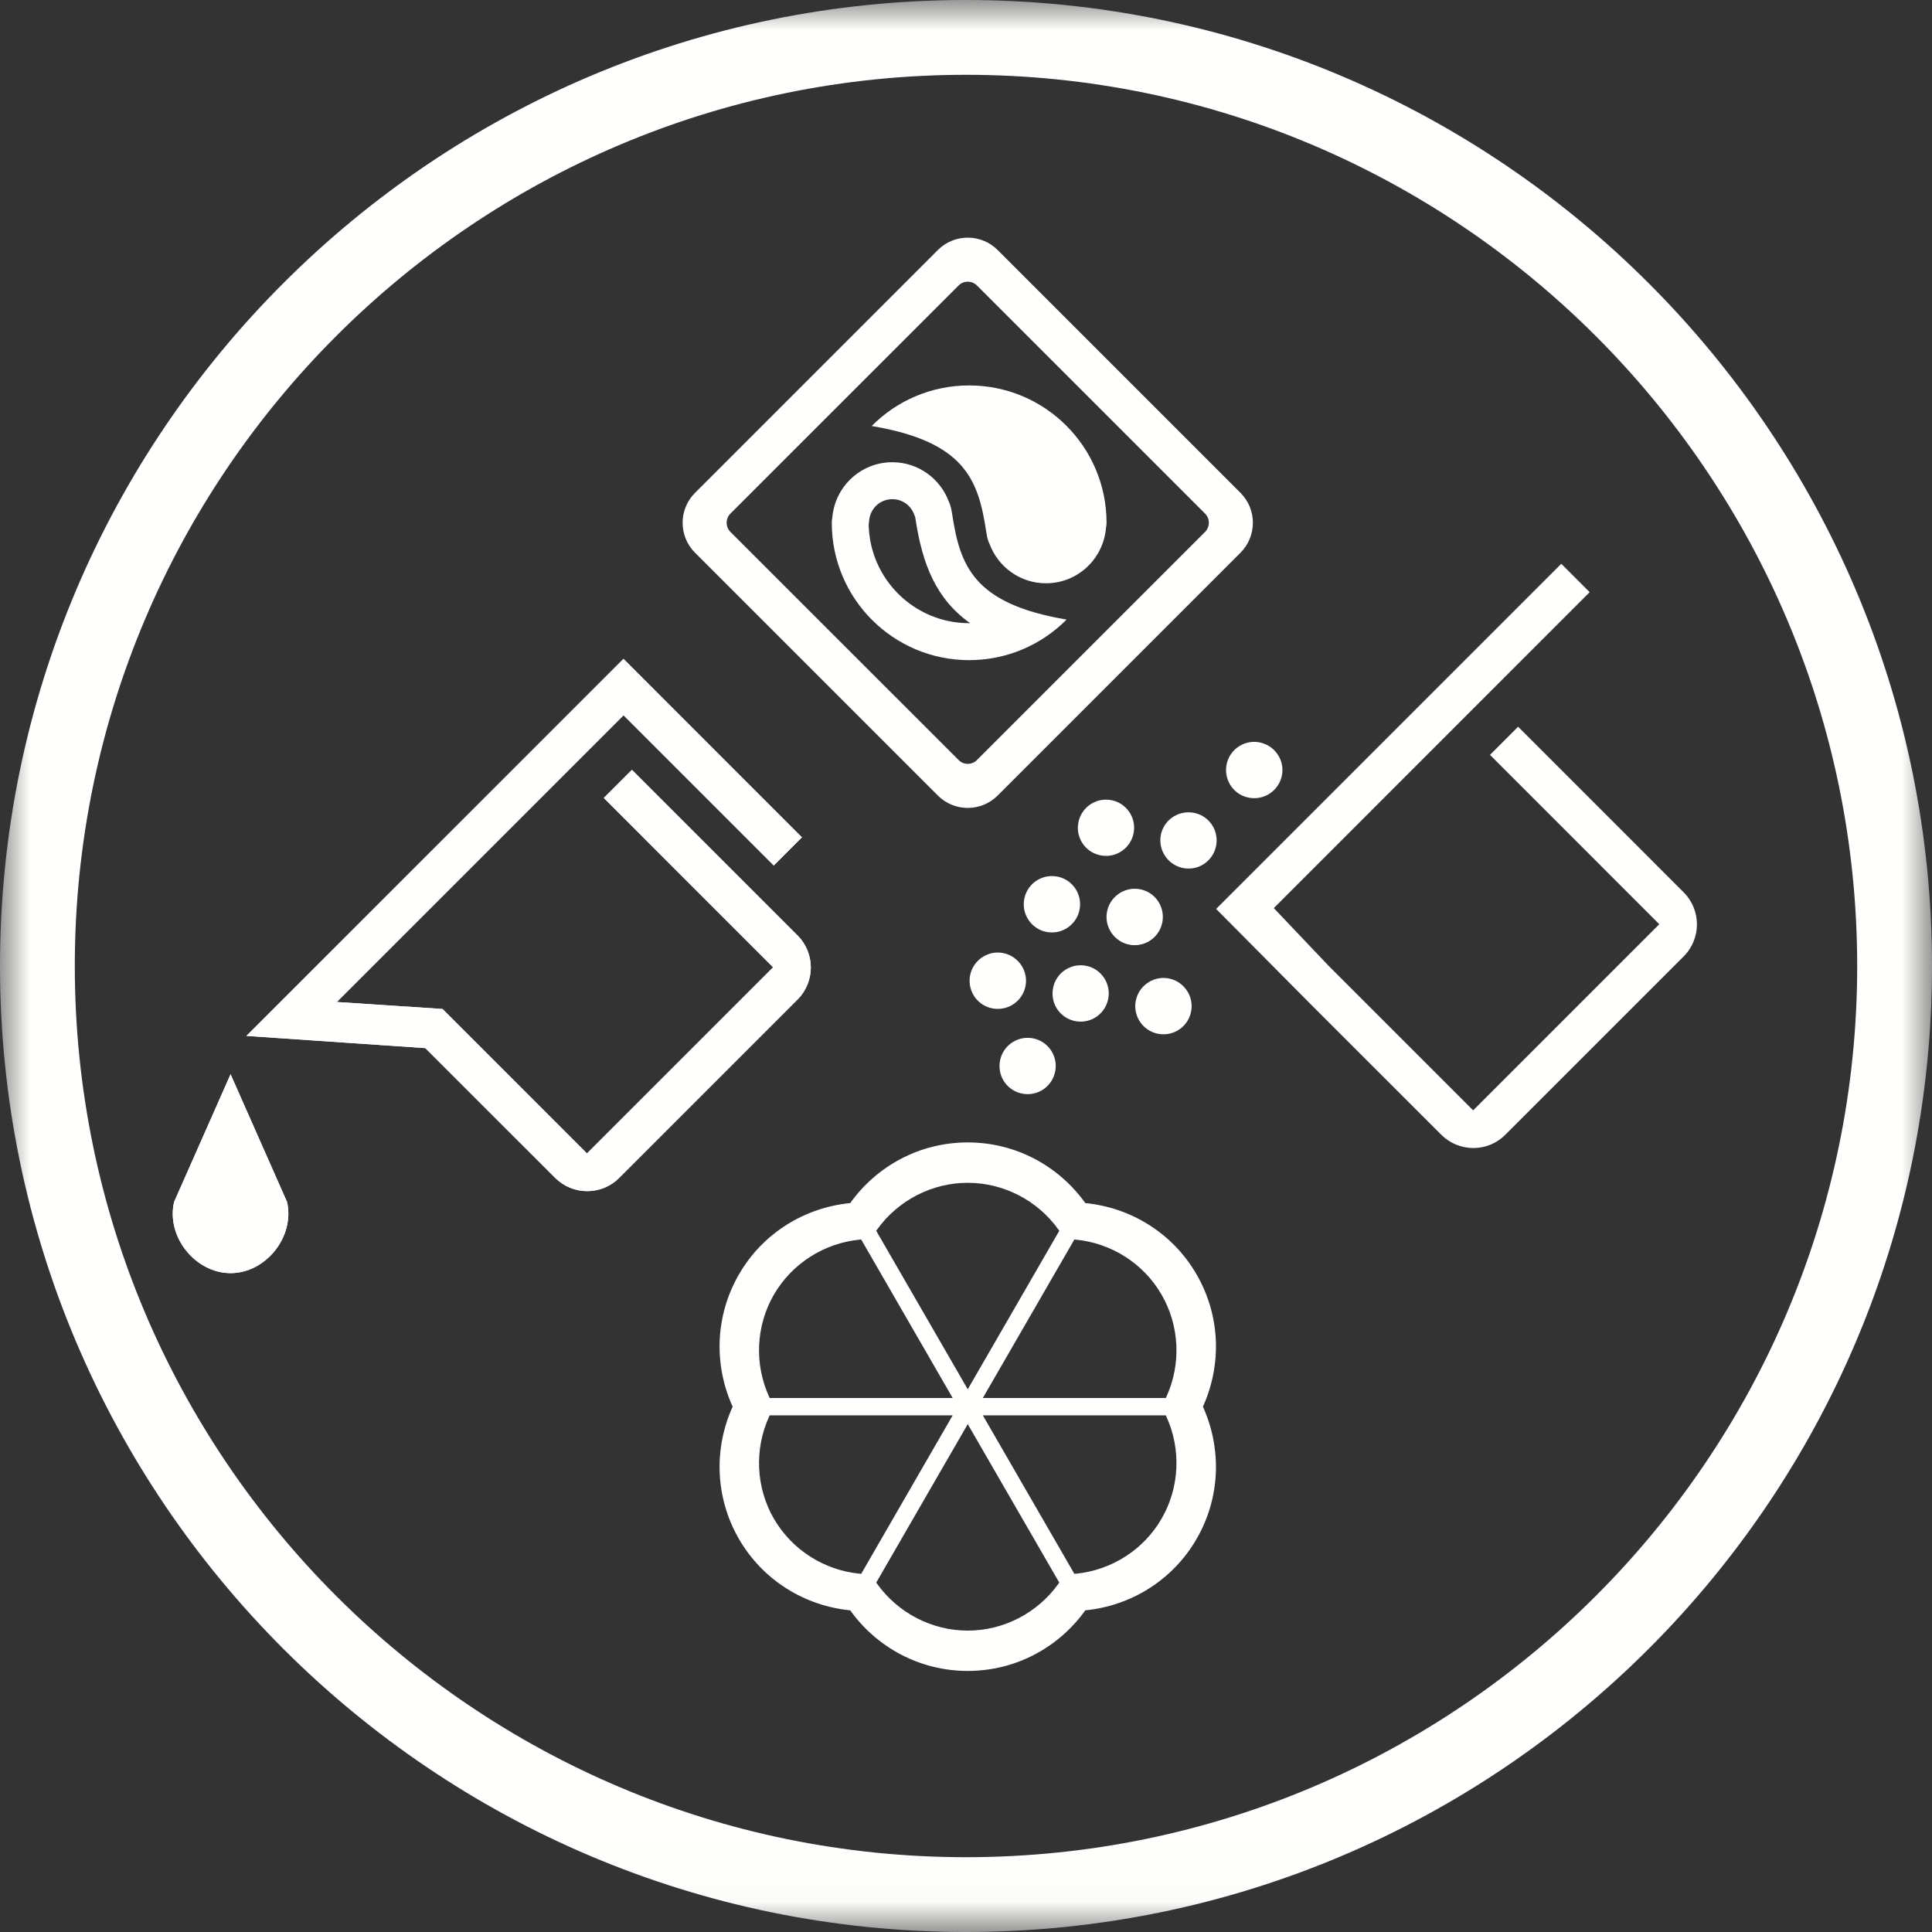
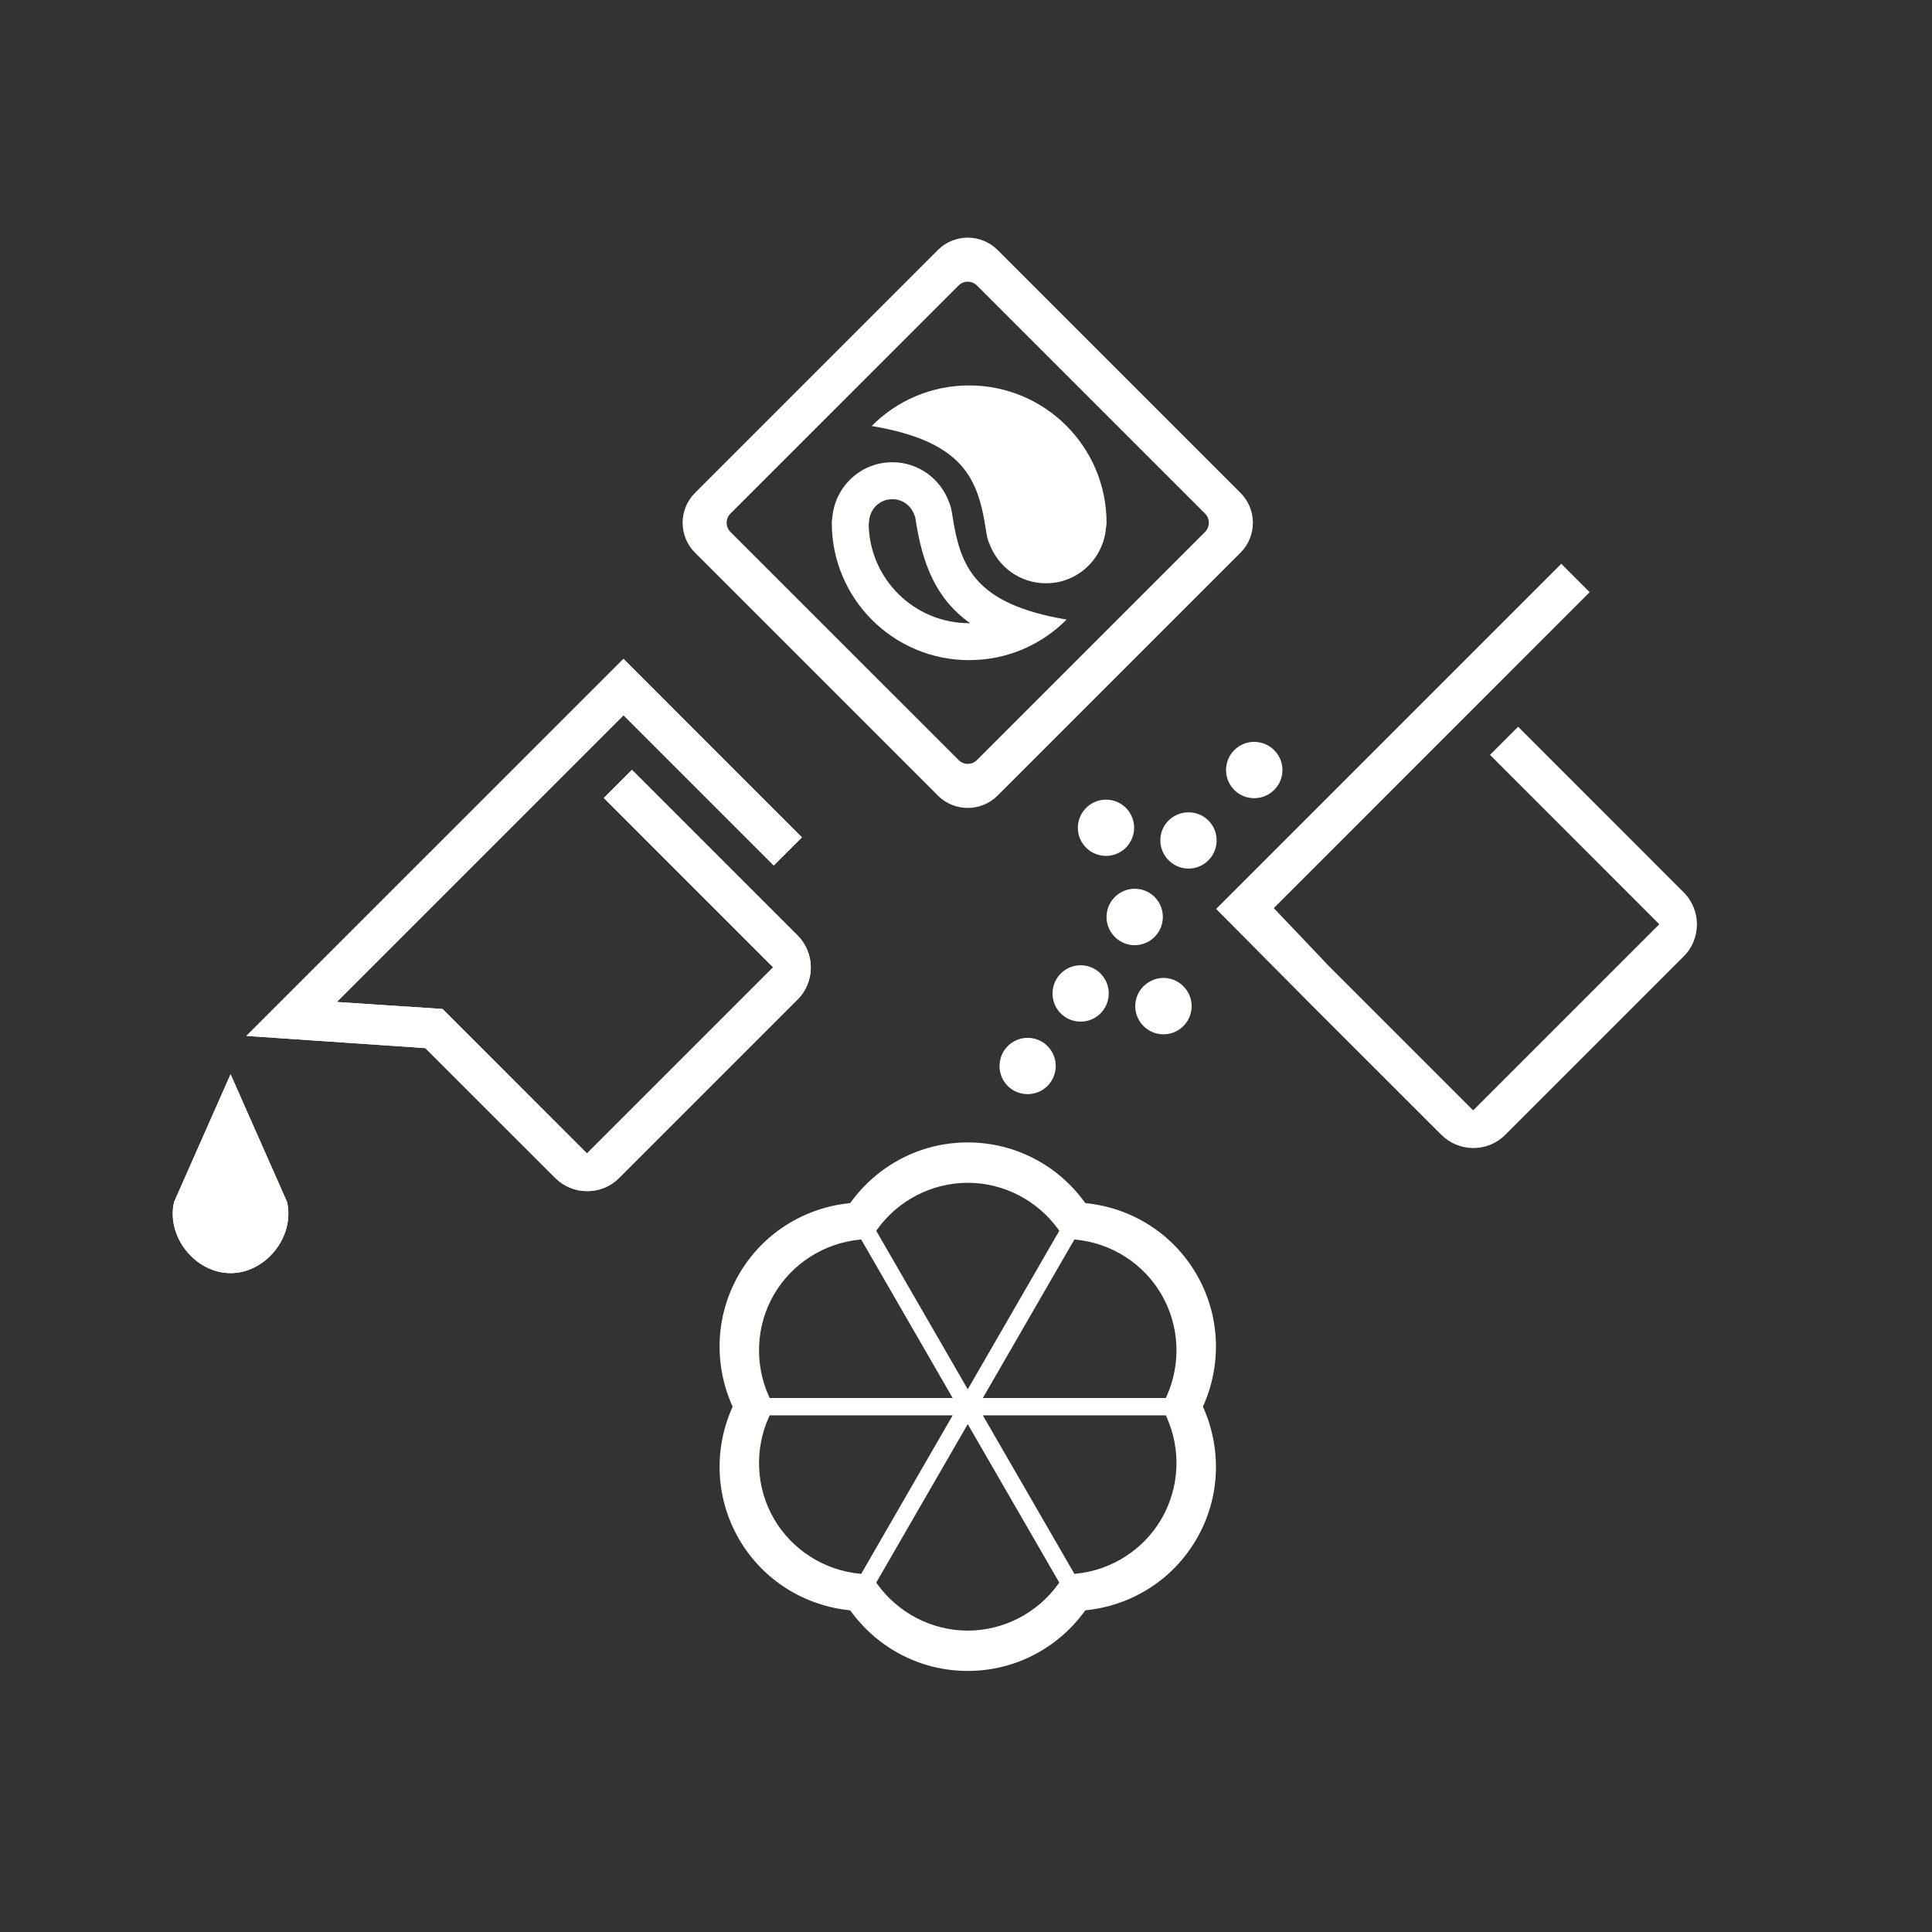
<svg xmlns="http://www.w3.org/2000/svg" xmlns:xlink="http://www.w3.org/1999/xlink" width="32px" height="32px" viewBox="0 0 32 32" version="1.1">
  <rect x="0" y="0" width="32" height="32" fill="#333333" stroke="none" />
  <title>UniversalDose</title>
  <defs>
-     <polygon id="path-1" points="0 0 32 0 32 31.979 0 31.979" />
-   </defs>
+     </defs>
  <g id="Symbols" stroke="none" stroke-width="1" fill="none" fill-rule="evenodd">
    <g id="WM-/-Highlights-/-UniversalDose" transform="translate(0, -228)">
      <g id="PSAAFL21PCE0000E" transform="translate(0, 228)">
        <g id="Group-3">
          <mask id="mask-2" fill="white">
            <use xlink:href="#path-1" />
          </mask>
          <g id="Clip-2" />
          <path d="M16,1.239 C7.861,1.239 1.239,7.861 1.239,16 C1.239,24.139 7.861,30.761 16,30.761 C24.139,30.761 30.761,24.139 30.761,16 C30.761,7.861 24.139,1.239 16,1.239 Z M16,32 C7.177,32 0,24.823 0,16 C0,7.178 7.177,0 16,0 C24.822,0 32,7.178 32,16 C32,24.823 24.822,32 16,32 L16,32 Z" id="Fill-1" fill="#FFFFFE" mask="url(#mask-2)" />
        </g>
        <path d="M19.96,8.81 L16.181,12.589 C16.097,12.673 15.961,12.673 15.878,12.589 L12.098,8.81 C12.015,8.726 12.015,8.591 12.098,8.507 L15.878,4.728 C15.961,4.645 16.097,4.645 16.181,4.728 L19.96,8.507 C20.043,8.591 20.043,8.726 19.96,8.81 Z M20.547,8.164 L16.524,4.141 C16.251,3.868 15.807,3.868 15.534,4.141 L11.511,8.164 C11.238,8.437 11.238,8.88 11.511,9.154 L15.534,13.177 C15.807,13.45 16.251,13.45 16.524,13.177 L20.547,9.154 C20.82,8.88 20.82,8.437 20.547,8.164 L20.547,8.164 Z" id="Fill-4" fill="#FFFFFE" />
        <path d="M18.319,8.74 C18.277,9.255 17.851,9.661 17.325,9.661 C16.893,9.661 16.529,9.387 16.388,9.005 C16.371,8.972 16.357,8.928 16.346,8.872 C16.344,8.862 16.343,8.852 16.341,8.841 C16.338,8.826 16.335,8.812 16.333,8.795 C16.204,7.948 15.981,7.315 14.438,7.056 C14.85,6.64 15.421,6.384 16.052,6.384 C17.309,6.384 18.328,7.402 18.328,8.659 C18.328,8.689 18.324,8.715 18.319,8.74" id="Fill-5" fill="#FFFFFE" />
        <path d="M16.052,10.322 C15.142,10.322 14.4,9.587 14.388,8.679 L14.392,8.665 L14.395,8.628 C14.411,8.422 14.577,8.268 14.78,8.268 C14.943,8.268 15.085,8.368 15.143,8.525 L15.155,8.557 L15.158,8.562 C15.158,8.564 15.159,8.566 15.159,8.567 L15.16,8.573 L15.162,8.587 L15.165,8.604 C15.277,9.337 15.498,9.917 16.069,10.322 C16.063,10.322 16.058,10.322 16.052,10.322 Z M15.772,8.522 C15.769,8.505 15.766,8.492 15.764,8.476 C15.762,8.466 15.76,8.456 15.758,8.445 C15.747,8.389 15.733,8.345 15.717,8.312 C15.576,7.93 15.211,7.656 14.78,7.656 C14.254,7.656 13.827,8.062 13.785,8.578 C13.78,8.602 13.777,8.628 13.777,8.659 C13.777,9.916 14.796,10.934 16.052,10.934 C16.683,10.934 17.254,10.677 17.666,10.262 C16.124,10.002 15.901,9.369 15.772,8.522 L15.772,8.522 Z" id="Fill-6" fill="#FFFFFE" />
        <path d="M3.819,17.793 L4.754,19.907 C4.887,20.479 4.406,21.087 3.819,21.087 C3.232,21.087 2.749,20.479 2.884,19.907 L3.819,17.793" id="Fill-7" fill="#FFFFFE" />
        <path d="M9.726,19.729 C9.525,19.729 9.336,19.65 9.194,19.508 L7.045,17.36 L4.081,17.158 L10.327,10.913 L13.282,13.869 L12.816,14.335 L10.328,11.847 L5.579,16.596 L7.33,16.712 L9.722,19.105 L12.805,16.022 L10.001,13.217 L10.467,12.751 L13.209,15.493 C13.503,15.786 13.503,16.263 13.209,16.556 L10.257,19.508 C10.116,19.65 9.927,19.729 9.726,19.729" id="Fill-8" fill="#FFFFFE" />
        <path d="M3.819,17.793 L4.754,19.907 C4.887,20.479 4.406,21.087 3.819,21.087 C3.232,21.087 2.749,20.479 2.884,19.907 L3.819,17.793" id="Fill-9" fill="#FFFFFE" />
        <path d="M9.726,19.729 C9.525,19.729 9.336,19.65 9.194,19.508 L7.045,17.36 L4.081,17.158 L10.327,10.913 L13.282,13.869 L12.816,14.335 L10.328,11.847 L5.579,16.596 L7.33,16.712 L9.722,19.105 L12.805,16.022 L10.001,13.217 L10.467,12.751 L13.209,15.493 C13.503,15.786 13.503,16.263 13.209,16.556 L10.257,19.508 C10.116,19.65 9.927,19.729 9.726,19.729" id="Fill-10" fill="#FFFFFE" />
        <path d="M19.32,23.133 L19.31,23.155 L16.279,23.155 L17.795,20.53 L17.818,20.532 C18.412,20.59 18.944,20.931 19.24,21.445 C19.537,21.959 19.567,22.59 19.32,23.133 Z M19.24,25.153 C18.944,25.667 18.412,26.008 17.818,26.066 L17.795,26.068 L16.279,23.443 L19.31,23.443 L19.32,23.465 C19.567,24.008 19.537,24.639 19.24,25.153 Z M17.531,26.232 C17.184,26.717 16.623,27.008 16.029,27.008 C15.436,27.008 14.874,26.717 14.527,26.232 L14.513,26.213 L16.029,23.588 L17.545,26.213 L17.531,26.232 Z M14.241,26.066 C13.646,26.008 13.115,25.667 12.817,25.153 C12.521,24.639 12.491,24.008 12.738,23.465 L12.748,23.443 L15.779,23.443 L14.264,26.068 L14.241,26.066 Z M12.817,21.445 C13.115,20.931 13.646,20.59 14.241,20.532 L14.264,20.53 L15.779,23.155 L12.748,23.155 L12.738,23.133 C12.491,22.59 12.521,21.959 12.817,21.445 Z M14.527,20.366 C14.874,19.881 15.436,19.591 16.029,19.591 C16.623,19.591 17.184,19.881 17.531,20.366 L17.545,20.386 L16.029,23.011 L14.513,20.386 L14.527,20.366 Z M19.82,21.11 C19.418,20.414 18.719,19.999 17.976,19.927 C17.542,19.319 16.832,18.922 16.029,18.922 C15.226,18.922 14.516,19.319 14.082,19.927 C13.339,19.999 12.64,20.414 12.238,21.11 C11.837,21.807 11.826,22.619 12.135,23.299 C11.826,23.979 11.837,24.792 12.238,25.488 C12.64,26.184 13.339,26.599 14.082,26.672 C14.516,27.279 15.226,27.676 16.029,27.676 C16.832,27.676 17.542,27.279 17.976,26.672 C18.719,26.599 19.418,26.184 19.82,25.488 C20.222,24.792 20.232,23.979 19.924,23.299 C20.232,22.619 20.222,21.807 19.82,21.11 L19.82,21.11 Z" id="Fill-11" fill="#FFFFFE" />
        <path d="M20.843,12.293 C20.59,12.254 20.351,12.429 20.313,12.682 C20.273,12.938 20.448,13.177 20.702,13.215 C20.958,13.254 21.196,13.08 21.236,12.824 C21.275,12.571 21.099,12.332 20.843,12.293" id="Fill-12" fill="#FFFFFE" />
        <path d="M19.757,13.46 C19.502,13.421 19.263,13.594 19.224,13.848 C19.186,14.103 19.36,14.341 19.616,14.381 C19.87,14.42 20.107,14.245 20.146,13.99 C20.185,13.735 20.011,13.499 19.757,13.46" id="Fill-13" fill="#FFFFFE" />
-         <path d="M16.596,15.782 C16.342,15.743 16.104,15.921 16.065,16.172 C16.026,16.43 16.2,16.666 16.455,16.705 C16.711,16.744 16.949,16.571 16.989,16.313 C17.027,16.062 16.852,15.822 16.596,15.782" id="Fill-14" fill="#FFFFFE" />
        <path d="M19.34,16.203 C19.087,16.164 18.848,16.342 18.809,16.593 C18.769,16.85 18.946,17.087 19.199,17.126 C19.454,17.165 19.693,16.992 19.732,16.734 C19.771,16.483 19.595,16.242 19.34,16.203" id="Fill-15" fill="#FFFFFE" />
        <path d="M18.866,14.726 C18.611,14.687 18.372,14.862 18.333,15.118 C18.294,15.371 18.47,15.611 18.724,15.65 C18.979,15.689 19.216,15.512 19.255,15.259 C19.294,15.003 19.121,14.765 18.866,14.726" id="Fill-16" fill="#FFFFFE" />
-         <path d="M17.495,14.516 C17.238,14.477 17.001,14.651 16.962,14.907 C16.923,15.16 17.097,15.4 17.352,15.439 C17.607,15.478 17.845,15.302 17.884,15.049 C17.924,14.793 17.748,14.554 17.495,14.516" id="Fill-17" fill="#FFFFFE" />
        <path d="M18.359,16.524 C18.398,16.273 18.224,16.032 17.97,15.993 C17.713,15.954 17.477,16.132 17.439,16.382 C17.399,16.64 17.572,16.876 17.827,16.916 C18.083,16.955 18.319,16.782 18.359,16.524" id="Fill-18" fill="#FFFFFE" />
        <path d="M17.481,17.726 C17.52,17.474 17.346,17.234 17.092,17.195 C16.835,17.156 16.599,17.333 16.561,17.584 C16.521,17.842 16.694,18.078 16.95,18.117 C17.204,18.156 17.441,17.983 17.481,17.726" id="Fill-19" fill="#FFFFFE" />
        <path d="M18.779,13.782 C18.819,13.527 18.644,13.289 18.39,13.25 C18.134,13.211 17.898,13.386 17.858,13.641 C17.819,13.894 17.993,14.132 18.249,14.171 C18.503,14.21 18.74,14.035 18.779,13.782" id="Fill-20" fill="#FFFFFE" />
        <path d="M24.403,19.015 C24.202,19.015 24.013,18.936 23.871,18.794 L21.722,16.646 L20.143,15.055 L25.86,9.338 L26.33,9.808 L21.098,15.041 L22.007,15.998 L24.4,18.391 L27.483,15.308 L24.679,12.503 L25.145,12.037 L27.886,14.779 C28.18,15.072 28.18,15.549 27.886,15.842 L24.934,18.794 C24.793,18.936 24.604,19.015 24.403,19.015" id="Fill-21" fill="#FFFFFE" />
      </g>
    </g>
  </g>
</svg>